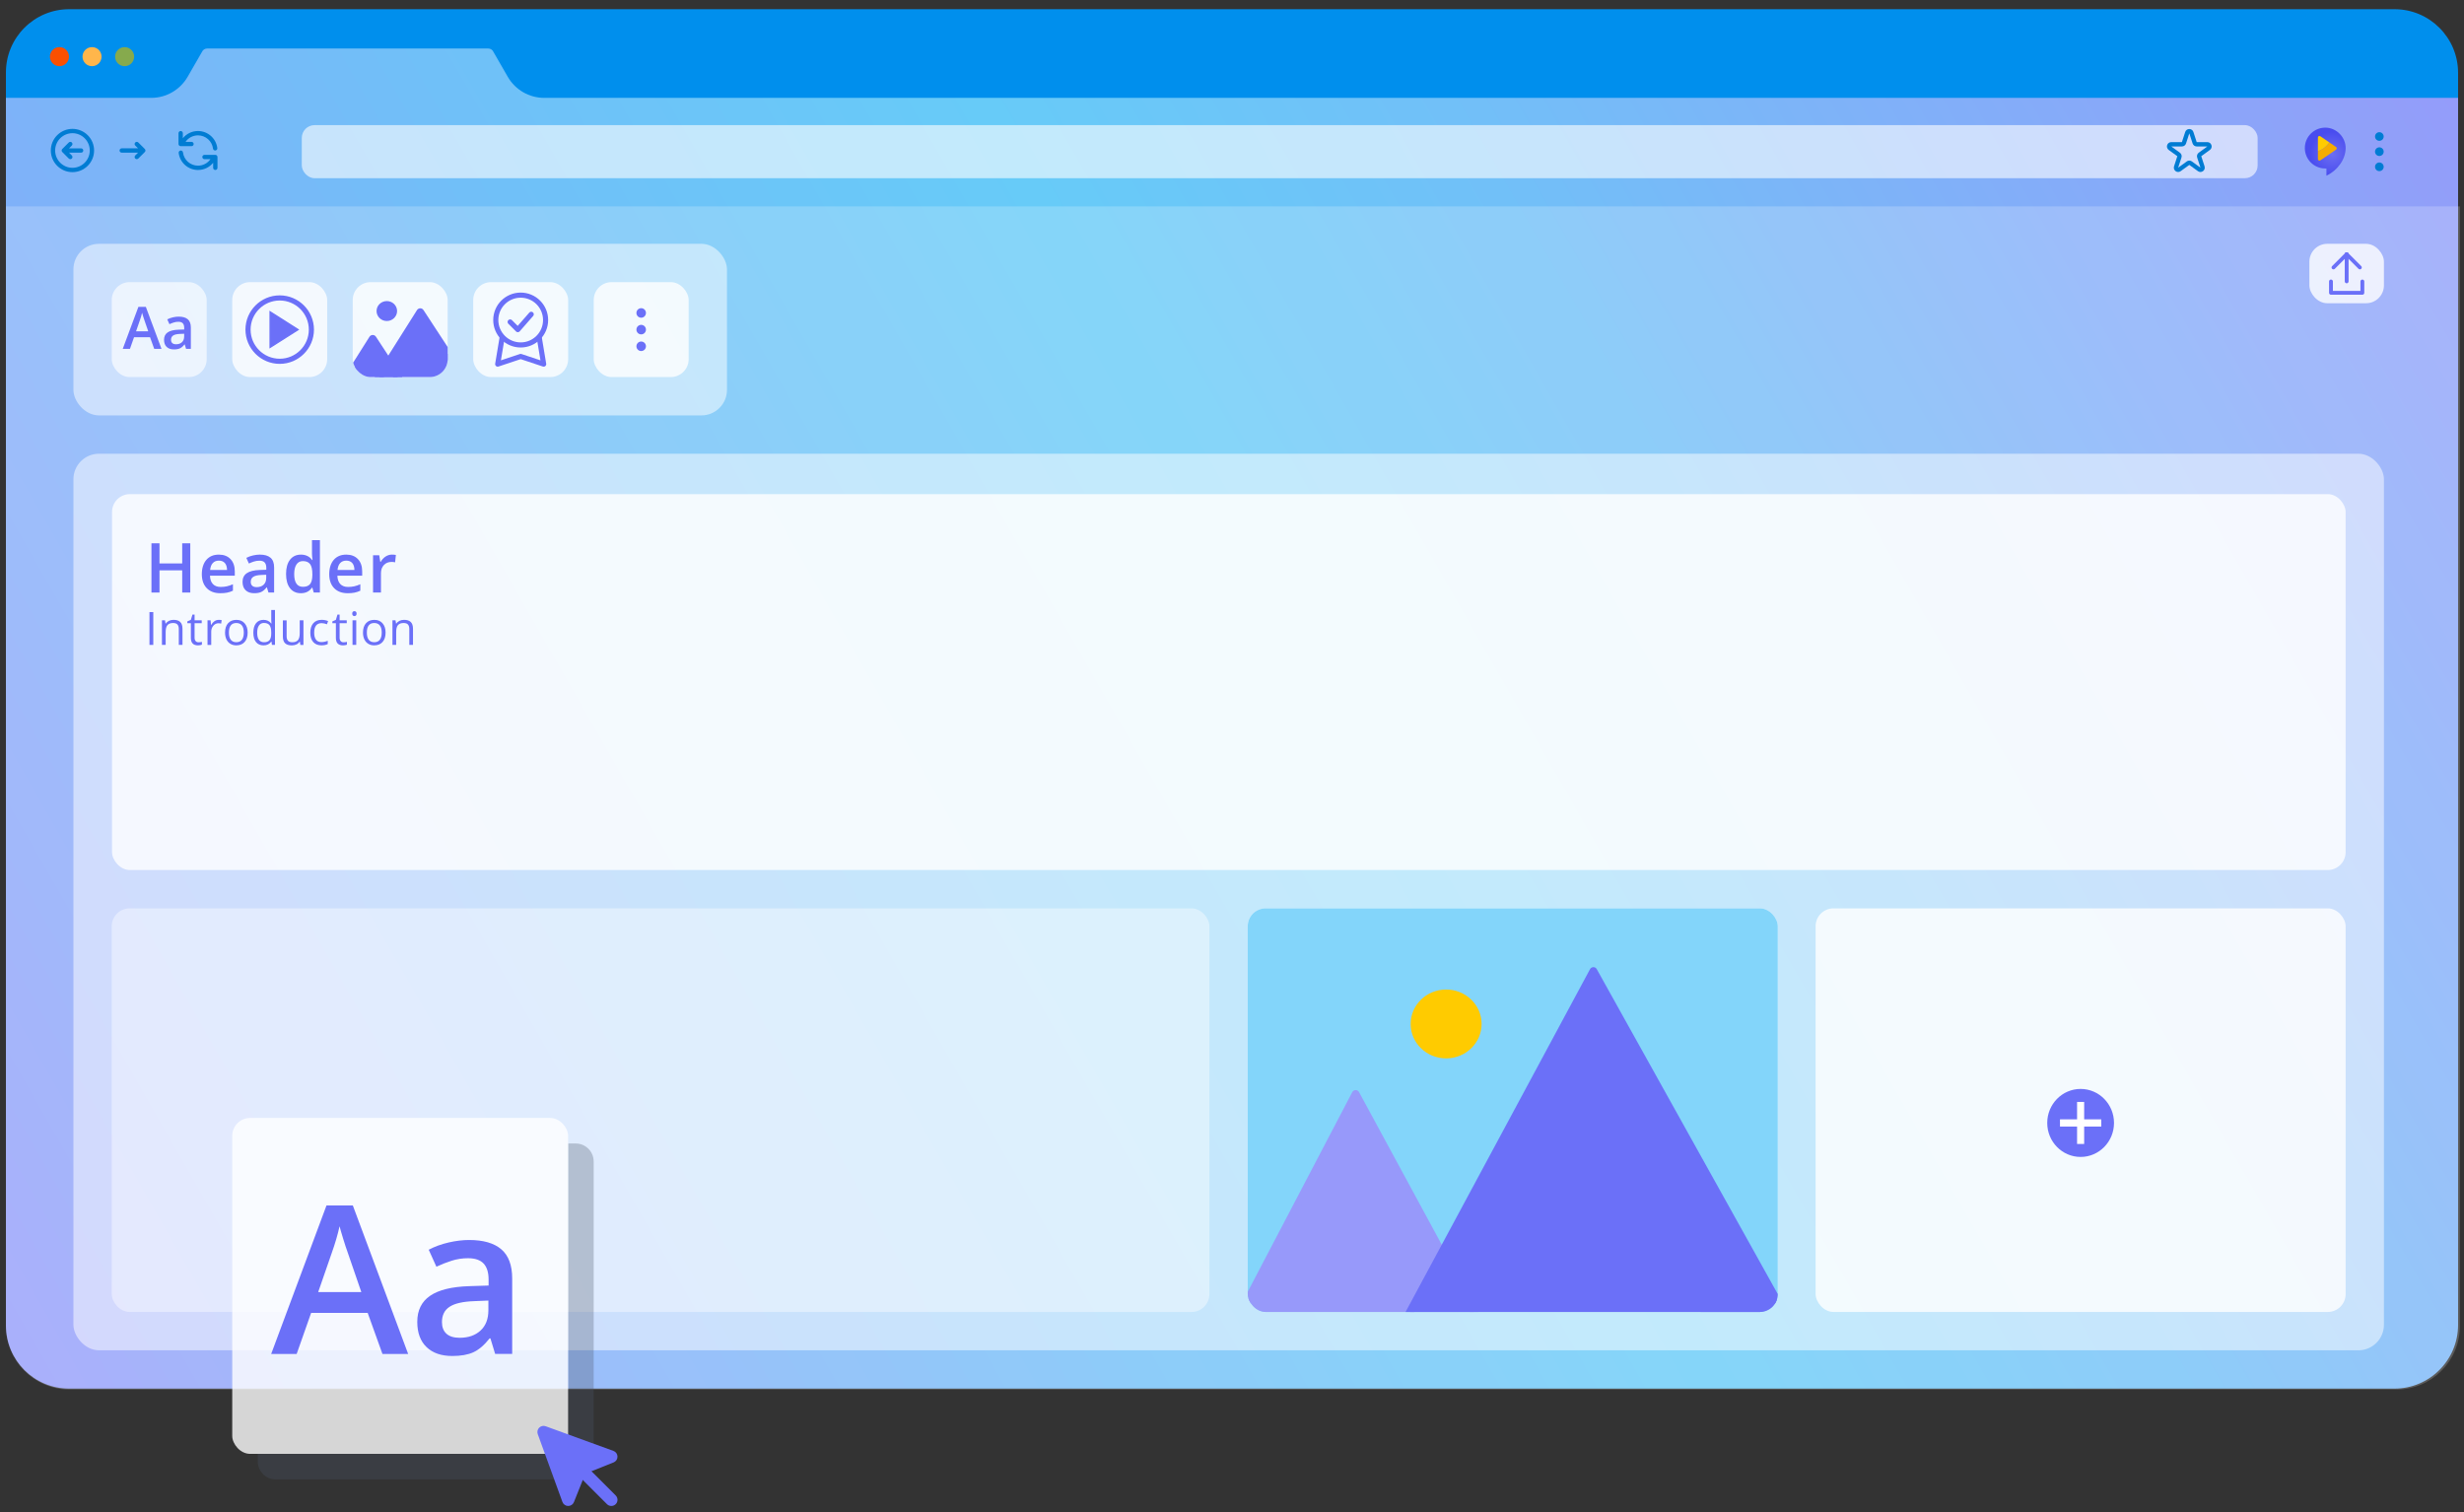
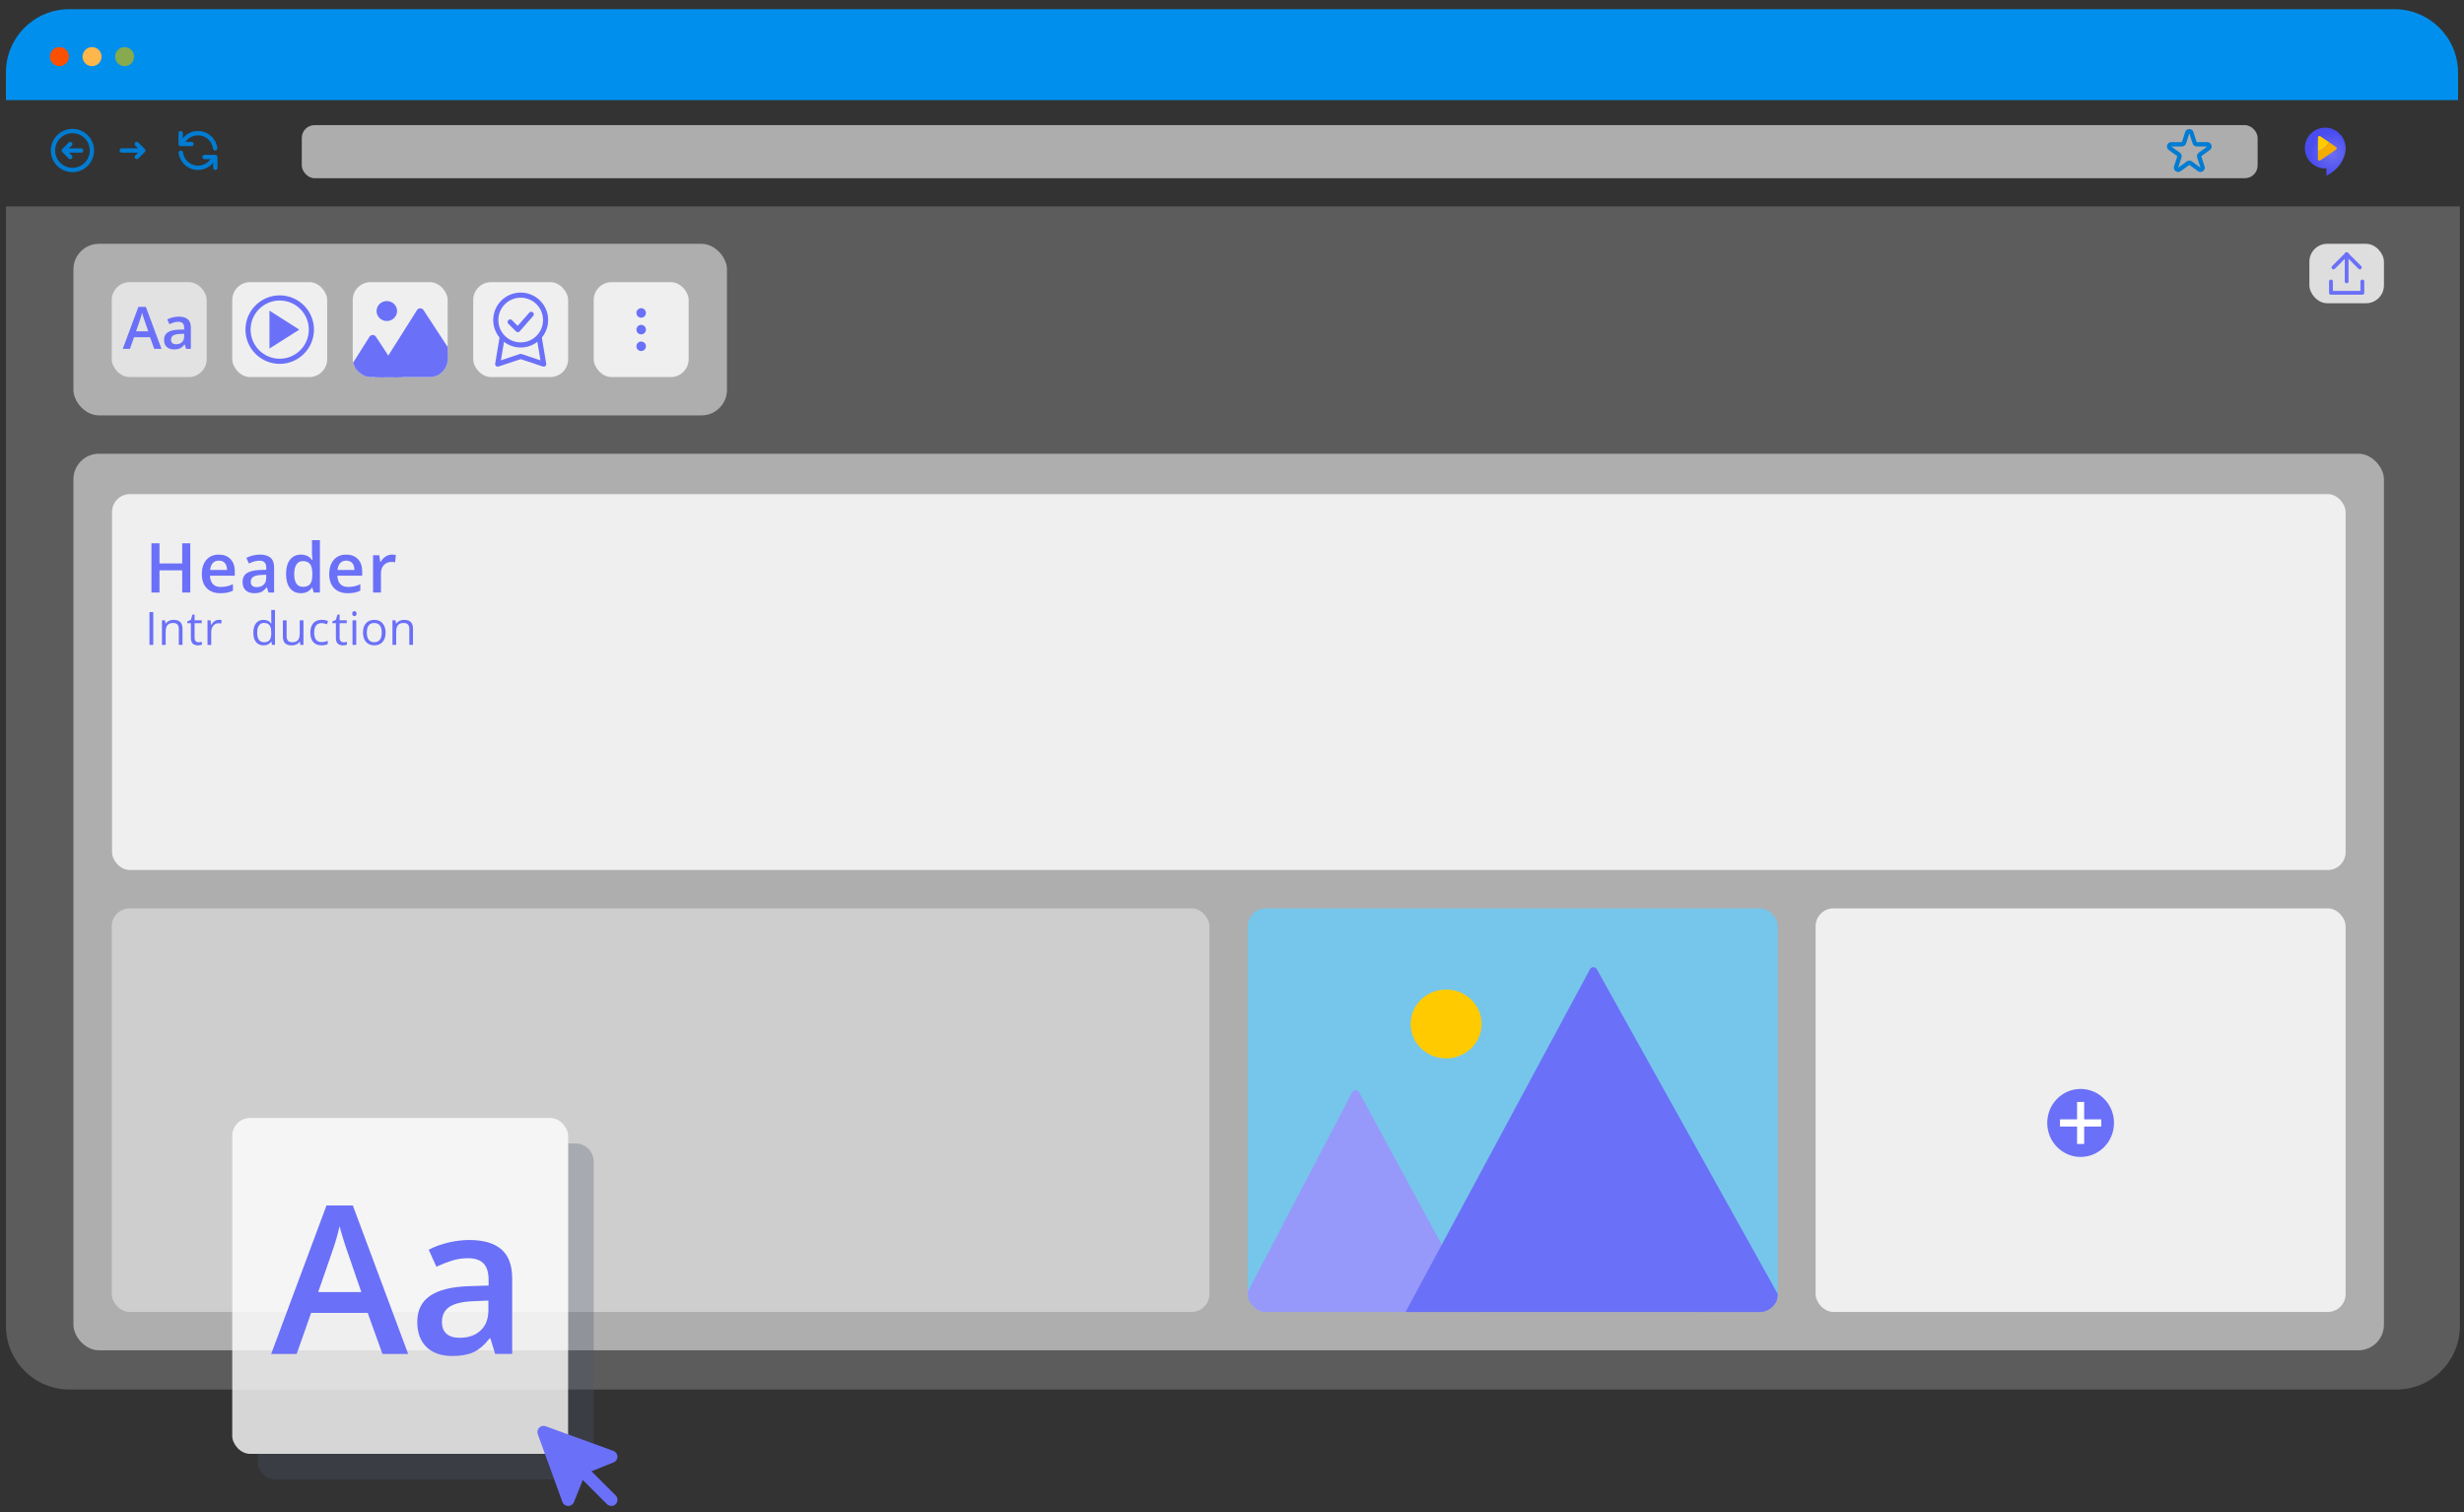
<svg xmlns="http://www.w3.org/2000/svg" viewBox="0 0 1929.28 1184.04">
  <rect x="0" y="0" width="1929.28" height="1184.04" fill="#333333" stroke="none" />
  <defs>
    <style>.cls-1{clip-path:url(#clippath-4);}.cls-1,.cls-2,.cls-3,.cls-4,.cls-5,.cls-6,.cls-7,.cls-8,.cls-9,.cls-10,.cls-11{fill:none;}.cls-2{clip-path:url(#clippath-2);}.cls-12,.cls-13,.cls-14,.cls-15,.cls-16,.cls-17{fill:#fff;}.cls-18{fill:#9799fa;stroke:#9799fa;}.cls-18,.cls-4,.cls-19,.cls-8,.cls-10{stroke-linejoin:round;}.cls-18,.cls-19{stroke-width:6px;}.cls-18,.cls-19,.cls-8,.cls-10{stroke-linecap:round;}.cls-13{opacity:.4;}.cls-3,.cls-15,.cls-20{opacity:.8;}.cls-4{stroke-linecap:square;}.cls-4,.cls-19,.cls-21,.cls-22,.cls-8,.cls-10{stroke:#6b70f8;}.cls-4,.cls-8{stroke-width:4px;}.cls-14{opacity:.5;}.cls-23{fill:#4a5568;opacity:.3;}.cls-24{fill:#007cd3;}.cls-19,.cls-25,.cls-21,.cls-22{fill:#6b70f8;}.cls-26{fill:url(#Namnlös_övertoning_6);}.cls-27{fill:#86aa4d;}.cls-28{fill:url(#Namnlös_övertoning_37);}.cls-29{fill:#fa5000;}.cls-5{isolation:isolate;}.cls-6{clip-path:url(#clippath-3);}.cls-21{stroke-width:2px;}.cls-21,.cls-22{stroke-miterlimit:10;}.cls-16{mix-blend-mode:lighten;opacity:.2;}.cls-30{fill:#ffb64b;}.cls-9{clip-path:url(#clippath);}.cls-31{fill:#f5ac00;}.cls-17{opacity:.6;}.cls-10{stroke-width:3px;}.cls-11{clip-path:url(#clippath-1);}.cls-32{fill:#ffcb00;}.cls-20{fill:#67cbf8;}.cls-33{fill:url(#Namnlös_övertoning_28);}.cls-34{fill:#008fed;}</style>
    <linearGradient id="Namnlös_övertoning_37" x1="419.26" y1="12.52" x2="416.33" y2="15.86" gradientUnits="userSpaceOnUse">
      <stop offset="0" stop-color="#fff" />
      <stop offset=".44" stop-color="#fec589" />
      <stop offset=".83" stop-color="#fd9526" />
      <stop offset="1" stop-color="#fd8300" />
    </linearGradient>
    <linearGradient id="Namnlös_övertoning_6" x1="-6.25" y1="1127.46" x2="1946.89" y2="8.94" gradientUnits="userSpaceOnUse">
      <stop offset="0" stop-color="#9799fa" />
      <stop offset=".11" stop-color="#8aa6f9" />
      <stop offset=".37" stop-color="#70c0f8" />
      <stop offset=".53" stop-color="#67cbf8" />
      <stop offset=".67" stop-color="#71c0f8" />
      <stop offset=".92" stop-color="#8da3f9" />
      <stop offset="1" stop-color="#9799fa" />
    </linearGradient>
    <radialGradient id="Namnlös_övertoning_28" cx="1484.38" cy="498.14" fx="1484.38" fy="498.14" r="6.5" gradientTransform="translate(-2167.02 -1219.46) scale(2.69)" gradientUnits="userSpaceOnUse">
      <stop offset="0" stop-color="#6c6ef2" />
      <stop offset="1" stop-color="#494cef" />
    </radialGradient>
    <clipPath id="clippath">
      <rect class="cls-15" x="276.18" y="220.89" width="74.34" height="74.34" rx="14" ry="14" />
    </clipPath>
    <clipPath id="clippath-1">
      <rect class="cls-7" x="275.04" y="220.32" width="76" height="76" rx="4" ry="4" transform="translate(-2.12 2.59) rotate(-.47)" />
    </clipPath>
    <clipPath id="clippath-2">
      <rect class="cls-7" x="272.13" y="224.43" width="88.09" height="75.52" rx="4" ry="4" transform="translate(-2.15 2.62) rotate(-.47)" />
    </clipPath>
    <clipPath id="clippath-3">
      <rect class="cls-15" x="976.97" y="711.19" width="415" height="316" rx="14" ry="14" />
    </clipPath>
    <clipPath id="clippath-4">
      <rect class="cls-20" x="976.03" y="703.23" width="421.76" height="395.27" rx="14" ry="14" />
    </clipPath>
  </defs>
  <g class="cls-5">
    <g id="Gränssnitt">
      <path class="cls-34" d="m54.18,7.2h1820.68c27.47,0,49.78,22.3,49.78,49.78v21.44H4.64v-21.68C4.64,29.4,26.84,7.2,54.18,7.2Z" />
      <circle class="cls-29" cx="46.55" cy="44.35" r="7.46" />
      <path class="cls-28" d="m419.36,13.26h-1.5" />
-       <path class="cls-26" d="m426.13,76.63c-11.79,0-22.68-6.3-28.56-16.51l-11.25-19.54c-.67-1.57-2.27-2.6-4.05-2.6h-220.04c-1.78,0-3.38,1.03-4.05,2.6l-11.25,19.54c-5.88,10.21-16.77,16.51-28.56,16.51H4.64v961.11c0,27.32,22.15,49.46,49.46,49.46h1820.72c27.51,0,49.82-22.3,49.82-49.82V76.63H426.13Z" />
      <path class="cls-16" d="m4.64,161.61h1921.44v876.61c0,27.43-22.27,49.7-49.7,49.7H54.46c-27.5,0-49.82-22.32-49.82-49.82V161.61h0Z" />
      <circle class="cls-30" cx="72.06" cy="44.35" r="7.46" />
      <circle class="cls-27" cx="97.57" cy="44.35" r="7.46" />
      <rect class="cls-17" x="236.29" y="97.97" width="1531.41" height="41.55" rx="10" ry="10" />
      <path class="cls-33" d="m1820.63,99.94c-8.82,0-15.98,7.16-15.98,15.98s7.16,15.98,15.98,15.98h.94v5.64c9.14-4.4,15.04-13.16,15.04-21.63s-7.16-15.98-15.98-15.98Z" />
      <path class="cls-31" d="m1814.9,118.34v6.24c0,.97,1.09,1.54,1.89,1l12.35-8.46c.7-.48.7-1.51,0-1.99l-5.33-3.65c-2.09,3.19-5.22,5.64-8.9,6.86Z" />
      <path class="cls-32" d="m1814.9,107.67v10.67c3.69-1.23,6.81-3.67,8.9-6.86l-7.01-4.8c-.8-.55-1.89.02-1.89,1Z" />
-       <path class="cls-24" d="m1863,133.99c-1.87,0-3.39-1.52-3.39-3.39s1.52-3.39,3.39-3.39,3.39,1.52,3.39,3.39-1.52,3.39-3.39,3.39Zm0-11.86c-1.87,0-3.39-1.52-3.39-3.39s1.52-3.39,3.39-3.39,3.39,1.52,3.39,3.39-1.52,3.39-3.39,3.39Zm0-11.86c-1.87,0-3.39-1.52-3.39-3.39s1.52-3.39,3.39-3.39,3.39,1.52,3.39,3.39-1.52,3.39-3.39,3.39Z" />
      <path class="cls-24" d="m56.73,134.78c-9.34,0-16.94-7.6-16.94-16.94s7.6-16.94,16.94-16.94,16.94,7.6,16.94,16.94-7.6,16.94-16.94,16.94Zm0-30.5c-7.47,0-13.55,6.08-13.55,13.55s6.08,13.55,13.55,13.55,13.55-6.08,13.55-13.55-6.08-13.55-13.55-13.55Zm-1.69,20.33c-.43,0-.87-.17-1.2-.5l-5.08-5.08c-.16-.16-.29-.35-.37-.55-.08-.2-.13-.41-.13-.64h0c0-.24.05-.45.13-.65.08-.2.21-.39.37-.55l5.08-5.08c.66-.66,1.73-.66,2.4,0s.66,1.73,0,2.4l-2.19,2.19h9.46c.94,0,1.69.76,1.69,1.69s-.76,1.69-1.69,1.69h-9.46l2.19,2.19c.66.66.66,1.73,0,2.4-.33.33-.76.5-1.2.5Z" />
      <path class="cls-24" d="m168.58,133.08c-.94,0-1.69-.76-1.69-1.69v-3.95c-2.84,3.52-7.15,5.65-11.86,5.65-7.68,0-14.18-5.74-15.13-13.34-.12-.93.54-1.77,1.47-1.89.92-.12,1.77.54,1.89,1.47.74,5.91,5.8,10.37,11.77,10.37,3.96,0,7.56-1.93,9.74-5.08h-4.66c-.94,0-1.69-.76-1.69-1.69s.76-1.69,1.69-1.69h7.45s.05,0,.08,0h.95c.94,0,1.69.76,1.69,1.69v8.47c0,.94-.76,1.69-1.69,1.69Zm-.11-15.25c-.84,0-1.57-.63-1.68-1.48-.74-5.91-5.8-10.37-11.77-10.37-3.96,0-7.56,1.93-9.74,5.08h4.66c.94,0,1.69.76,1.69,1.69s-.76,1.69-1.69,1.69h-7.45s-.05,0-.08,0h-.95c-.94,0-1.69-.76-1.69-1.69v-8.47c0-.94.76-1.69,1.69-1.69s1.69.76,1.69,1.69v3.95c2.84-3.52,7.15-5.65,11.86-5.65,7.68,0,14.18,5.74,15.13,13.34.12.93-.54,1.77-1.47,1.89-.07,0-.14.01-.21.01Z" />
      <path class="cls-24" d="m1722.93,134.66c-.69,0-1.39-.22-1.99-.66l-6.74-4.89-6.74,4.89c-1.21.88-2.77.88-3.98,0-1.21-.88-1.69-2.37-1.23-3.79l2.57-7.92-6.74-4.89c-1.21-.88-1.69-2.37-1.23-3.79.46-1.42,1.73-2.34,3.22-2.34h8.33l2.57-7.92c.46-1.42,1.73-2.34,3.22-2.34s2.76.92,3.22,2.34l2.57,7.92h8.33c1.5,0,2.76.92,3.22,2.34.46,1.42-.02,2.91-1.23,3.79l-6.74,4.89,2.57,7.92c.46,1.42-.02,2.91-1.23,3.79-.61.44-1.3.66-1.99.66Zm-8.73-8.94c.7,0,1.4.22,1.99.65l6.74,4.89-2.57-7.92c-.45-1.4.04-2.92,1.23-3.79l6.74-4.89h-8.33c-1.47,0-2.77-.94-3.22-2.34l-2.57-7.92h0l-2.57,7.92c-.45,1.4-1.75,2.34-3.22,2.34h-8.33l6.74,4.89c1.19.87,1.69,2.39,1.23,3.79l-2.57,7.92,6.74-4.89c.6-.43,1.29-.65,1.99-.65Zm-1.61-21.84h.02-.02Z" />
      <path class="cls-24" d="m107.1,111.06c.43,0,.87.17,1.2.5l5.08,5.08c.16.16.29.35.37.55.08.2.13.41.13.64h0c0,.24-.05.45-.13.65-.08.2-.21.39-.37.55l-5.08,5.08c-.66.66-1.73.66-2.4,0s-.66-1.73,0-2.4l2.19-2.19h-12.78c-.94,0-1.69-.76-1.69-1.69s.76-1.69,1.69-1.69h12.78l-2.19-2.19c-.66-.66-.66-1.73,0-2.4.33-.33.76-.5,1.2-.5Z" />
      <rect class="cls-14" x="57.49" y="355.24" width="1809.1" height="701.96" rx="20" ry="20" />
      <rect class="cls-14" x="57.49" y="190.89" width="511.72" height="134.35" rx="20" ry="20" />
      <rect class="cls-15" x="276.18" y="220.89" width="74.34" height="74.34" rx="14" ry="14" />
      <g class="cls-9">
        <g class="cls-11">
          <g class="cls-2">
            <ellipse class="cls-25" cx="302.89" cy="243.51" rx="8.04" ry="7.81" transform="translate(-2 2.51) rotate(-.47)" />
            <polygon class="cls-19" points="314.81 300.37 269.45 300.74 291.84 265.26 314.81 300.37" />
            <polygon class="cls-19" points="365.42 299.95 293.6 300.54 329.05 244.37 365.42 299.95" />
          </g>
        </g>
      </g>
      <rect class="cls-15" x="464.87" y="220.89" width="74.34" height="74.34" rx="14" ry="14" />
      <path class="cls-25" d="m502.04,274.85c-2.06,0-3.73-1.67-3.73-3.73s1.67-3.73,3.73-3.73,3.73,1.67,3.73,3.73-1.67,3.73-3.73,3.73Zm0-13.05c-2.06,0-3.73-1.67-3.73-3.73s1.67-3.73,3.73-3.73,3.73,1.67,3.73,3.73-1.67,3.73-3.73,3.73Zm0-13.05c-2.06,0-3.73-1.67-3.73-3.73s1.67-3.73,3.73-3.73,3.73,1.67,3.73,3.73-1.67,3.73-3.73,3.73Z" />
      <rect class="cls-15" x="181.84" y="220.89" width="74.34" height="74.34" rx="14" ry="14" />
      <path class="cls-21" d="m219.01,283.89c-14.24,0-25.82-11.58-25.82-25.82s11.58-25.82,25.82-25.82,25.82,11.58,25.82,25.82-11.58,25.82-25.82,25.82Zm0-49.62c-13.12,0-23.8,10.67-23.8,23.8s10.67,23.8,23.8,23.8,23.8-10.67,23.8-23.8-10.67-23.8-23.8-23.8Z" />
      <polygon class="cls-22" points="211.48 244.14 211.48 271.99 233.41 258.07 211.48 244.14" />
      <g class="cls-3">
        <rect class="cls-15" x="87.49" y="220.89" width="74.34" height="74.34" rx="14" ry="14" />
      </g>
      <path class="cls-25" d="m120.75,273.12l-3.27-9.09h-12.52l-3.2,9.09h-5.64l12.25-32.87h5.82l12.25,32.87h-5.69Zm-4.68-13.71l-3.07-8.91c-.22-.6-.53-1.54-.93-2.82-.4-1.28-.67-2.22-.82-2.82-.4,1.84-.99,3.84-1.77,6.02l-2.96,8.53h9.54Z" />
      <path class="cls-25" d="m145.69,273.12l-1.05-3.45h-.18c-1.19,1.51-2.4,2.53-3.61,3.08-1.21.54-2.76.82-4.66.82-2.43,0-4.33-.66-5.7-1.97-1.37-1.31-2.05-3.17-2.05-5.58,0-2.55.95-4.48,2.84-5.78s4.78-2.01,8.67-2.13l4.28-.13v-1.32c0-1.58-.37-2.77-1.11-3.55-.74-.78-1.88-1.18-3.44-1.18-1.27,0-2.49.19-3.65.56-1.16.37-2.28.81-3.36,1.32l-1.7-3.76c1.34-.7,2.81-1.23,4.41-1.6,1.6-.37,3.1-.55,4.52-.55,3.15,0,5.53.69,7.13,2.06,1.6,1.37,2.41,3.53,2.41,6.47v16.68h-3.76Zm-7.84-3.58c1.91,0,3.44-.53,4.6-1.6,1.16-1.07,1.74-2.56,1.74-4.49v-2.15l-3.18.13c-2.48.09-4.28.5-5.41,1.24-1.13.74-1.69,1.87-1.69,3.39,0,1.1.33,1.96.99,2.56.66.6,1.64.91,2.96.91Z" />
      <rect class="cls-15" x="1808.22" y="190.89" width="58.37" height="46.53" rx="14" ry="14" />
      <path class="cls-10" d="m1837.41,199.07,0,0v21.22" />
      <line class="cls-10" x1="1847.74" y1="209.4" x2="1837.41" y2="199.07" />
      <line class="cls-10" x1="1837.41" y1="199.07" x2="1827.08" y2="209.4" />
      <polyline class="cls-10" points="1849.7 220.37 1849.7 229.25 1825.12 229.25 1825.12 220.37" />
-       <rect class="cls-15" x="976.97" y="711.19" width="415" height="316" rx="14" ry="14" />
      <g class="cls-6">
        <rect class="cls-20" x="976.03" y="703.23" width="421.76" height="395.27" rx="14" ry="14" />
        <g class="cls-1">
          <ellipse class="cls-32" cx="1132.33" cy="801.65" rx="27.78" ry="26.95" transform="translate(-6.57 9.36) rotate(-.47)" />
          <polygon class="cls-18" points="1156.26 1031.35 969.07 1032.89 1061.47 856.47 1156.26 1031.35" />
          <polygon class="cls-19" points="1397.71 1029.63 1101.31 1032.07 1247.61 760.22 1397.71 1029.63" />
        </g>
      </g>
      <rect class="cls-13" x="87.49" y="711.19" width="859.47" height="316" rx="14" ry="14" />
      <rect class="cls-15" x="87.72" y="386.86" width="1748.87" height="294.33" rx="14" ry="14" />
      <path class="cls-23" d="m450.83,895.3h-6v228.99c0,7.7-6.3,14-14,14h-228.99v6c0,7.7,6.3,14,14,14h234.99c7.7,0,14-6.3,14-14v-234.99c0-7.7-6.3-14-14-14Z" />
      <rect class="cls-15" x="181.84" y="875.3" width="262.99" height="262.99" rx="14" ry="14" />
      <path class="cls-25" d="m299.46,1060.07l-11.57-32.16h-44.28l-11.33,32.16h-19.96l43.33-116.29h20.6l43.33,116.29h-20.12Zm-16.56-48.48l-10.85-31.53c-.79-2.11-1.89-5.44-3.29-9.98-1.4-4.54-2.36-7.87-2.89-9.98-1.43,6.5-3.51,13.6-6.26,21.31l-10.46,30.18h33.75Z" />
      <path class="cls-25" d="m387.71,1060.07l-3.72-12.2h-.63c-4.23,5.33-8.48,8.96-12.75,10.89-4.28,1.93-9.77,2.89-16.48,2.89-8.61,0-15.33-2.32-20.16-6.97-4.83-4.65-7.25-11.22-7.25-19.73,0-9.03,3.35-15.84,10.06-20.44,6.71-4.59,16.93-7.1,30.66-7.53l15.13-.48v-4.67c0-5.6-1.31-9.78-3.92-12.56-2.61-2.77-6.67-4.16-12.16-4.16-4.49,0-8.79.66-12.91,1.98-4.12,1.32-8.08,2.88-11.88,4.67l-6.02-13.31c4.75-2.48,9.95-4.37,15.61-5.67,5.65-1.29,10.98-1.94,16-1.94,11.14,0,19.55,2.43,25.23,7.29,5.68,4.86,8.52,12.49,8.52,22.89v59.02h-13.31Zm-27.73-12.67c6.76,0,12.19-1.89,16.28-5.66,4.09-3.78,6.14-9.07,6.14-15.88v-7.6l-11.25.47c-8.77.32-15.14,1.78-19.13,4.4-3.99,2.61-5.98,6.61-5.98,12,0,3.91,1.16,6.93,3.49,9.07,2.32,2.14,5.81,3.21,10.46,3.21Z" />
      <path class="cls-25" d="m444.9,1179.09h-.08c-2-.03-3.77-1.3-4.46-3.18l-19.3-53.06c-.64-1.76-.2-3.74,1.12-5.06,1.32-1.32,3.3-1.77,5.06-1.12l53.06,19.3c1.88.68,3.14,2.45,3.18,4.46.03,2-1.17,3.81-3.03,4.56l-22.2,8.88-8.88,22.2c-.73,1.84-2.51,3.03-4.48,3.03Zm-11.23-49.82l11.45,31.47,4.95-12.38c.49-1.23,1.46-2.2,2.69-2.69l12.38-4.95-31.47-11.45Z" />
      <path class="cls-25" d="m478.67,1179.09c-1.23,0-2.47-.47-3.41-1.41l-24.12-24.12c-1.88-1.88-1.88-4.94,0-6.82,1.88-1.88,4.94-1.88,6.82,0l24.12,24.12c1.88,1.88,1.88,4.94,0,6.82-.94.94-2.18,1.41-3.41,1.41Z" />
      <path class="cls-25" d="m428.48,1126.55s15.94,40.74,16.27,40.4,7.39-14.81,7.39-14.81l20.3-10.66-43.96-14.93Z" />
      <path class="cls-25" d="m148.99,463.92h-6.33v-17.38h-17.77v17.38h-6.3v-38.55h6.3v15.77h17.77v-15.77h6.33v38.55Z" />
      <path class="cls-25" d="m172.51,464.45c-4.54,0-8.08-1.32-10.64-3.97-2.56-2.65-3.84-6.29-3.84-10.93s1.19-8.51,3.56-11.23c2.37-2.72,5.63-4.09,9.78-4.09,3.85,0,6.89,1.17,9.12,3.51,2.23,2.34,3.35,5.55,3.35,9.65v3.35h-19.43c.09,2.83.85,5.01,2.29,6.53,1.44,1.52,3.47,2.28,6.09,2.28,1.72,0,3.33-.16,4.81-.49,1.49-.33,3.08-.87,4.79-1.62v5.04c-1.51.72-3.04,1.23-4.59,1.53-1.55.3-3.31.45-5.3.45Zm-1.13-25.52c-1.97,0-3.55.62-4.73,1.87-1.19,1.25-1.89,3.07-2.12,5.46h13.24c-.04-2.41-.62-4.23-1.74-5.47-1.12-1.24-2.67-1.86-4.64-1.86Z" />
      <path class="cls-25" d="m210.21,463.92l-1.24-4.06h-.21c-1.41,1.78-2.82,2.98-4.25,3.63s-3.25.96-5.48.96c-2.87,0-5.1-.77-6.71-2.32-1.61-1.55-2.41-3.73-2.41-6.57,0-3.01,1.12-5.27,3.35-6.8,2.23-1.53,5.63-2.36,10.2-2.5l5.04-.16v-1.56c0-1.86-.44-3.26-1.31-4.18s-2.22-1.38-4.05-1.38c-1.49,0-2.93.22-4.3.66-1.37.44-2.69.96-3.96,1.56l-2-4.43c1.58-.83,3.31-1.45,5.19-1.89,1.88-.43,3.66-.65,5.33-.65,3.71,0,6.51.81,8.4,2.43,1.89,1.62,2.83,4.16,2.83,7.62v19.64h-4.43Zm-9.23-4.22c2.25,0,4.06-.63,5.42-1.89,1.36-1.26,2.04-3.02,2.04-5.29v-2.53l-3.74.16c-2.92.11-5.04.59-6.37,1.46-1.33.87-1.99,2.2-1.99,3.99,0,1.3.39,2.31,1.16,3.02.77.71,1.93,1.07,3.48,1.07Z" />
      <path class="cls-25" d="m235.56,464.45c-3.64,0-6.48-1.32-8.52-3.96-2.04-2.64-3.06-6.34-3.06-11.1s1.03-8.5,3.1-11.17c2.07-2.66,4.93-3.99,8.58-3.99s6.75,1.42,8.75,4.25h.32c-.3-2.09-.45-3.74-.45-4.96v-10.63h6.22v41.03h-4.85l-1.08-3.82h-.29c-1.99,2.9-4.9,4.35-8.73,4.35Zm1.66-5.01c2.55,0,4.4-.72,5.56-2.15,1.16-1.43,1.76-3.76,1.79-6.97v-.87c0-3.67-.6-6.28-1.79-7.83-1.2-1.55-3.07-2.32-5.62-2.32-2.18,0-3.86.88-5.04,2.65-1.18,1.77-1.77,4.28-1.77,7.55s.57,5.7,1.71,7.4c1.14,1.7,2.86,2.54,5.14,2.54Z" />
      <path class="cls-25" d="m272.26,464.45c-4.54,0-8.08-1.32-10.64-3.97-2.56-2.65-3.84-6.29-3.84-10.93s1.19-8.51,3.56-11.23c2.37-2.72,5.63-4.09,9.78-4.09,3.85,0,6.89,1.17,9.12,3.51,2.23,2.34,3.35,5.55,3.35,9.65v3.35h-19.43c.09,2.83.85,5.01,2.29,6.53,1.44,1.52,3.47,2.28,6.09,2.28,1.72,0,3.33-.16,4.81-.49,1.49-.33,3.08-.87,4.79-1.62v5.04c-1.51.72-3.04,1.23-4.59,1.53-1.55.3-3.31.45-5.3.45Zm-1.13-25.52c-1.97,0-3.55.62-4.73,1.87-1.19,1.25-1.89,3.07-2.12,5.46h13.24c-.04-2.41-.62-4.23-1.74-5.47-1.12-1.24-2.67-1.86-4.64-1.86Z" />
      <path class="cls-25" d="m306.89,434.23c1.25,0,2.28.09,3.08.26l-.61,5.77c-.88-.21-1.79-.32-2.74-.32-2.48,0-4.49.81-6.02,2.43-1.54,1.62-2.31,3.72-2.31,6.3v15.24h-6.2v-29.16h4.85l.82,5.14h.32c.97-1.74,2.23-3.12,3.78-4.14,1.56-1.02,3.23-1.53,5.02-1.53Z" />
      <path class="cls-25" d="m117.03,504.92v-25.7h2.99v25.7h-2.99Z" />
      <path class="cls-25" d="m139.99,504.92v-12.46c0-1.57-.36-2.74-1.07-3.52s-1.83-1.16-3.36-1.16c-2.02,0-3.49.54-4.43,1.63s-1.41,2.89-1.41,5.4v10.11h-2.92v-19.27h2.37l.47,2.64h.14c.6-.95,1.44-1.68,2.51-2.21s2.28-.78,3.6-.78c2.32,0,4.07.56,5.24,1.68s1.76,2.91,1.76,5.37v12.57h-2.92Z" />
      <path class="cls-25" d="m155.46,502.87c.52,0,1.01-.04,1.49-.11s.86-.16,1.14-.24v2.23c-.32.15-.78.28-1.4.38s-1.17.15-1.66.15c-3.73,0-5.59-1.96-5.59-5.89v-11.46h-2.76v-1.41l2.76-1.21,1.23-4.11h1.69v4.46h5.59v2.27h-5.59v11.34c0,1.16.28,2.05.83,2.67s1.31.93,2.27.93Z" />
      <path class="cls-25" d="m171.27,485.31c.86,0,1.62.07,2.3.21l-.4,2.71c-.8-.18-1.5-.26-2.11-.26-1.56,0-2.89.63-4,1.9s-1.66,2.84-1.66,4.73v10.34h-2.92v-19.27h2.41l.33,3.57h.14c.71-1.25,1.58-2.22,2.58-2.9s2.12-1.02,3.32-1.02Z" />
-       <path class="cls-25" d="m193.91,495.27c0,3.14-.79,5.59-2.37,7.36s-3.77,2.65-6.56,2.65c-1.72,0-3.25-.4-4.59-1.21s-2.37-1.97-3.09-3.48-1.09-3.28-1.09-5.31c0-3.14.79-5.59,2.36-7.34s3.75-2.63,6.54-2.63,4.84.9,6.42,2.69,2.38,4.22,2.38,7.28Zm-14.68,0c0,2.46.49,4.34,1.48,5.62s2.43,1.93,4.34,1.93,3.36-.64,4.35-1.92,1.49-3.16,1.49-5.63-.5-4.31-1.49-5.58-2.45-1.91-4.39-1.91-3.35.63-4.32,1.88-1.46,3.12-1.46,5.61Z" />
      <path class="cls-25" d="m212.55,502.34h-.16c-1.35,1.96-3.36,2.94-6.05,2.94-2.52,0-4.48-.86-5.88-2.58s-2.1-4.17-2.1-7.35.7-5.64,2.11-7.4,3.36-2.64,5.87-2.64,4.62.95,6.01,2.85h.23l-.12-1.39-.07-1.35v-7.84h2.92v27.35h-2.37l-.39-2.58Zm-5.84.49c1.99,0,3.44-.54,4.33-1.63s1.34-2.83,1.34-5.25v-.62c0-2.73-.45-4.68-1.36-5.84s-2.36-1.75-4.35-1.75c-1.71,0-3.02.67-3.93,2s-1.36,3.21-1.36,5.63.45,4.32,1.35,5.57,2.23,1.88,3.97,1.88Z" />
      <path class="cls-25" d="m224.43,485.66v12.5c0,1.57.36,2.74,1.07,3.52s1.83,1.16,3.36,1.16c2.02,0,3.49-.55,4.42-1.65s1.4-2.9,1.4-5.4v-10.12h2.92v19.27h-2.41l-.42-2.58h-.16c-.6.95-1.43,1.68-2.49,2.18s-2.27.76-3.63.76c-2.34,0-4.1-.56-5.26-1.67s-1.75-2.89-1.75-5.34v-12.6h2.95Z" />
      <path class="cls-25" d="m251.74,505.27c-2.79,0-4.95-.86-6.48-2.58s-2.29-4.15-2.29-7.29.78-5.71,2.33-7.47,3.76-2.64,6.64-2.64c.93,0,1.85.1,2.78.3s1.65.43,2.18.7l-.9,2.48c-.64-.26-1.35-.47-2.11-.64s-1.44-.25-2.02-.25c-3.91,0-5.87,2.5-5.87,7.49,0,2.37.48,4.18,1.43,5.45s2.37,1.9,4.25,1.9c1.61,0,3.25-.35,4.94-1.04v2.58c-1.29.67-2.91,1-4.87,1Z" />
      <path class="cls-25" d="m269.01,502.87c.52,0,1.01-.04,1.49-.11s.86-.16,1.14-.24v2.23c-.32.15-.78.28-1.4.38s-1.17.15-1.66.15c-3.73,0-5.59-1.96-5.59-5.89v-11.46h-2.76v-1.41l2.76-1.21,1.23-4.11h1.69v4.46h5.59v2.27h-5.59v11.34c0,1.16.28,2.05.83,2.67s1.31.93,2.27.93Z" />
      <path class="cls-25" d="m275.78,480.44c0-.67.16-1.16.49-1.47s.74-.47,1.23-.47.87.16,1.21.47.51.8.51,1.46-.17,1.15-.51,1.47-.74.48-1.21.48c-.49,0-.9-.16-1.23-.48s-.49-.81-.49-1.47Zm3.16,24.49h-2.92v-19.27h2.92v19.27Z" />
      <path class="cls-25" d="m301.91,495.27c0,3.14-.79,5.59-2.37,7.36s-3.77,2.65-6.56,2.65c-1.72,0-3.25-.4-4.59-1.21s-2.37-1.97-3.09-3.48-1.09-3.28-1.09-5.31c0-3.14.79-5.59,2.36-7.34s3.75-2.63,6.54-2.63,4.84.9,6.42,2.69,2.38,4.22,2.38,7.28Zm-14.68,0c0,2.46.49,4.34,1.48,5.62s2.43,1.93,4.34,1.93,3.36-.64,4.35-1.92,1.49-3.16,1.49-5.63-.5-4.31-1.49-5.58-2.45-1.91-4.39-1.91-3.35.63-4.32,1.88-1.46,3.12-1.46,5.61Z" />
      <path class="cls-25" d="m320.48,504.92v-12.46c0-1.57-.36-2.74-1.07-3.52s-1.83-1.16-3.36-1.16c-2.02,0-3.49.54-4.43,1.63s-1.41,2.89-1.41,5.4v10.11h-2.92v-19.27h2.37l.47,2.64h.14c.6-.95,1.44-1.68,2.51-2.21s2.28-.78,3.6-.78c2.32,0,4.07.56,5.24,1.68s1.76,2.91,1.76,5.37v12.57h-2.92Z" />
      <rect class="cls-15" x="1421.6" y="711.19" width="415" height="316" rx="14" ry="14" />
      <ellipse class="cls-25" cx="1629.1" cy="879.19" rx="26.14" ry="26.62" />
      <rect class="cls-12" x="1626.33" y="862.74" width="5.54" height="32.91" />
      <rect class="cls-12" x="1612.94" y="876.38" width="32.32" height="5.64" />
      <rect class="cls-15" x="370.52" y="220.89" width="74.34" height="74.34" rx="14" ry="14" />
      <path class="cls-8" d="m399.44,252.07l1.2,1.2,1.2,1.2,1.2,1.2,1.2,1.2,1.2,1.2,2.1-2.4,2.1-2.4,2.1-2.4,2.1-2.4,2.1-2.4" />
      <circle class="cls-8" cx="407.69" cy="250.57" r="19.5" />
      <polyline class="cls-4" points="422.38 265.16 425.69 285.07 407.69 279.07 389.69 285.07 392.88 265.95" />
    </g>
  </g>
</svg>